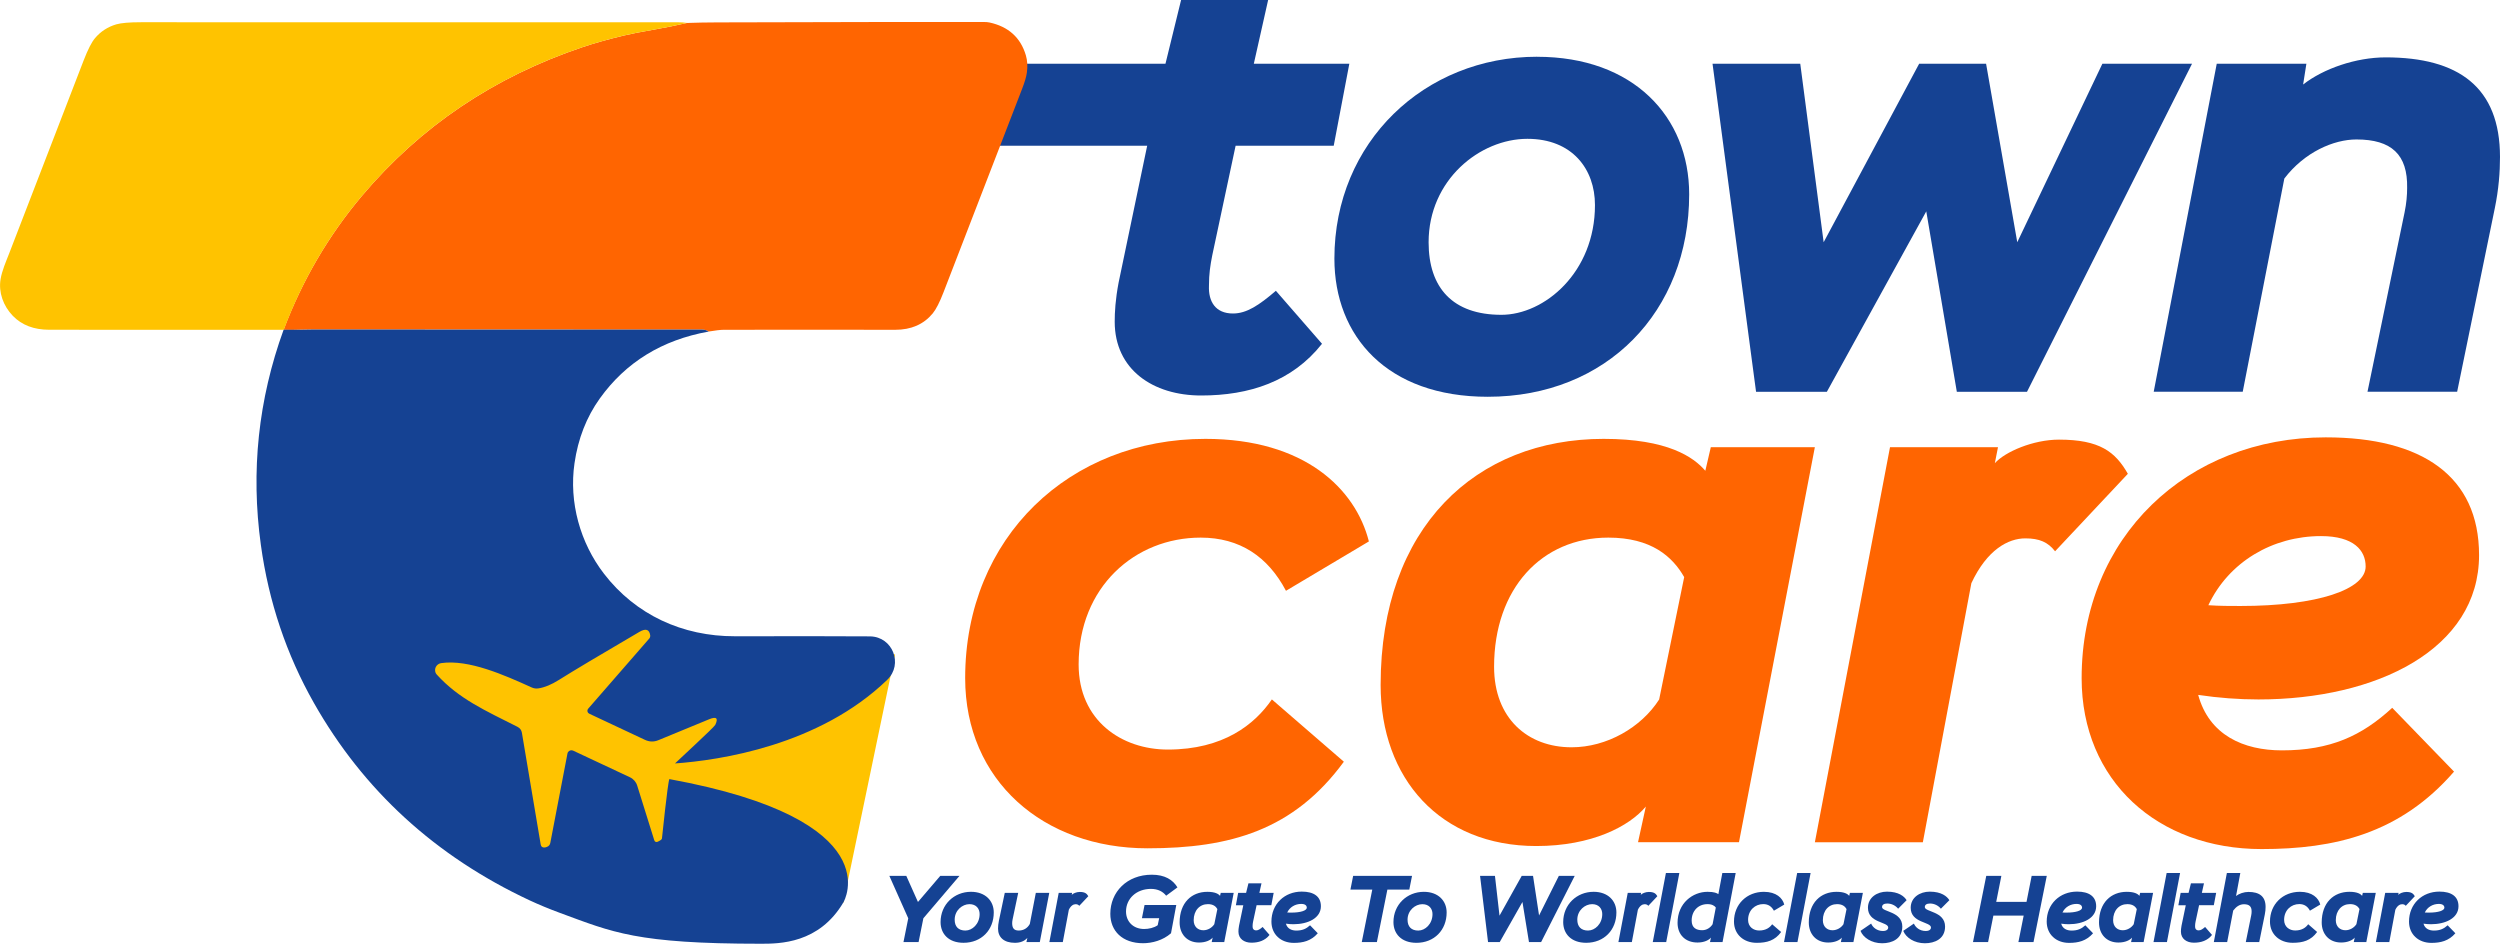
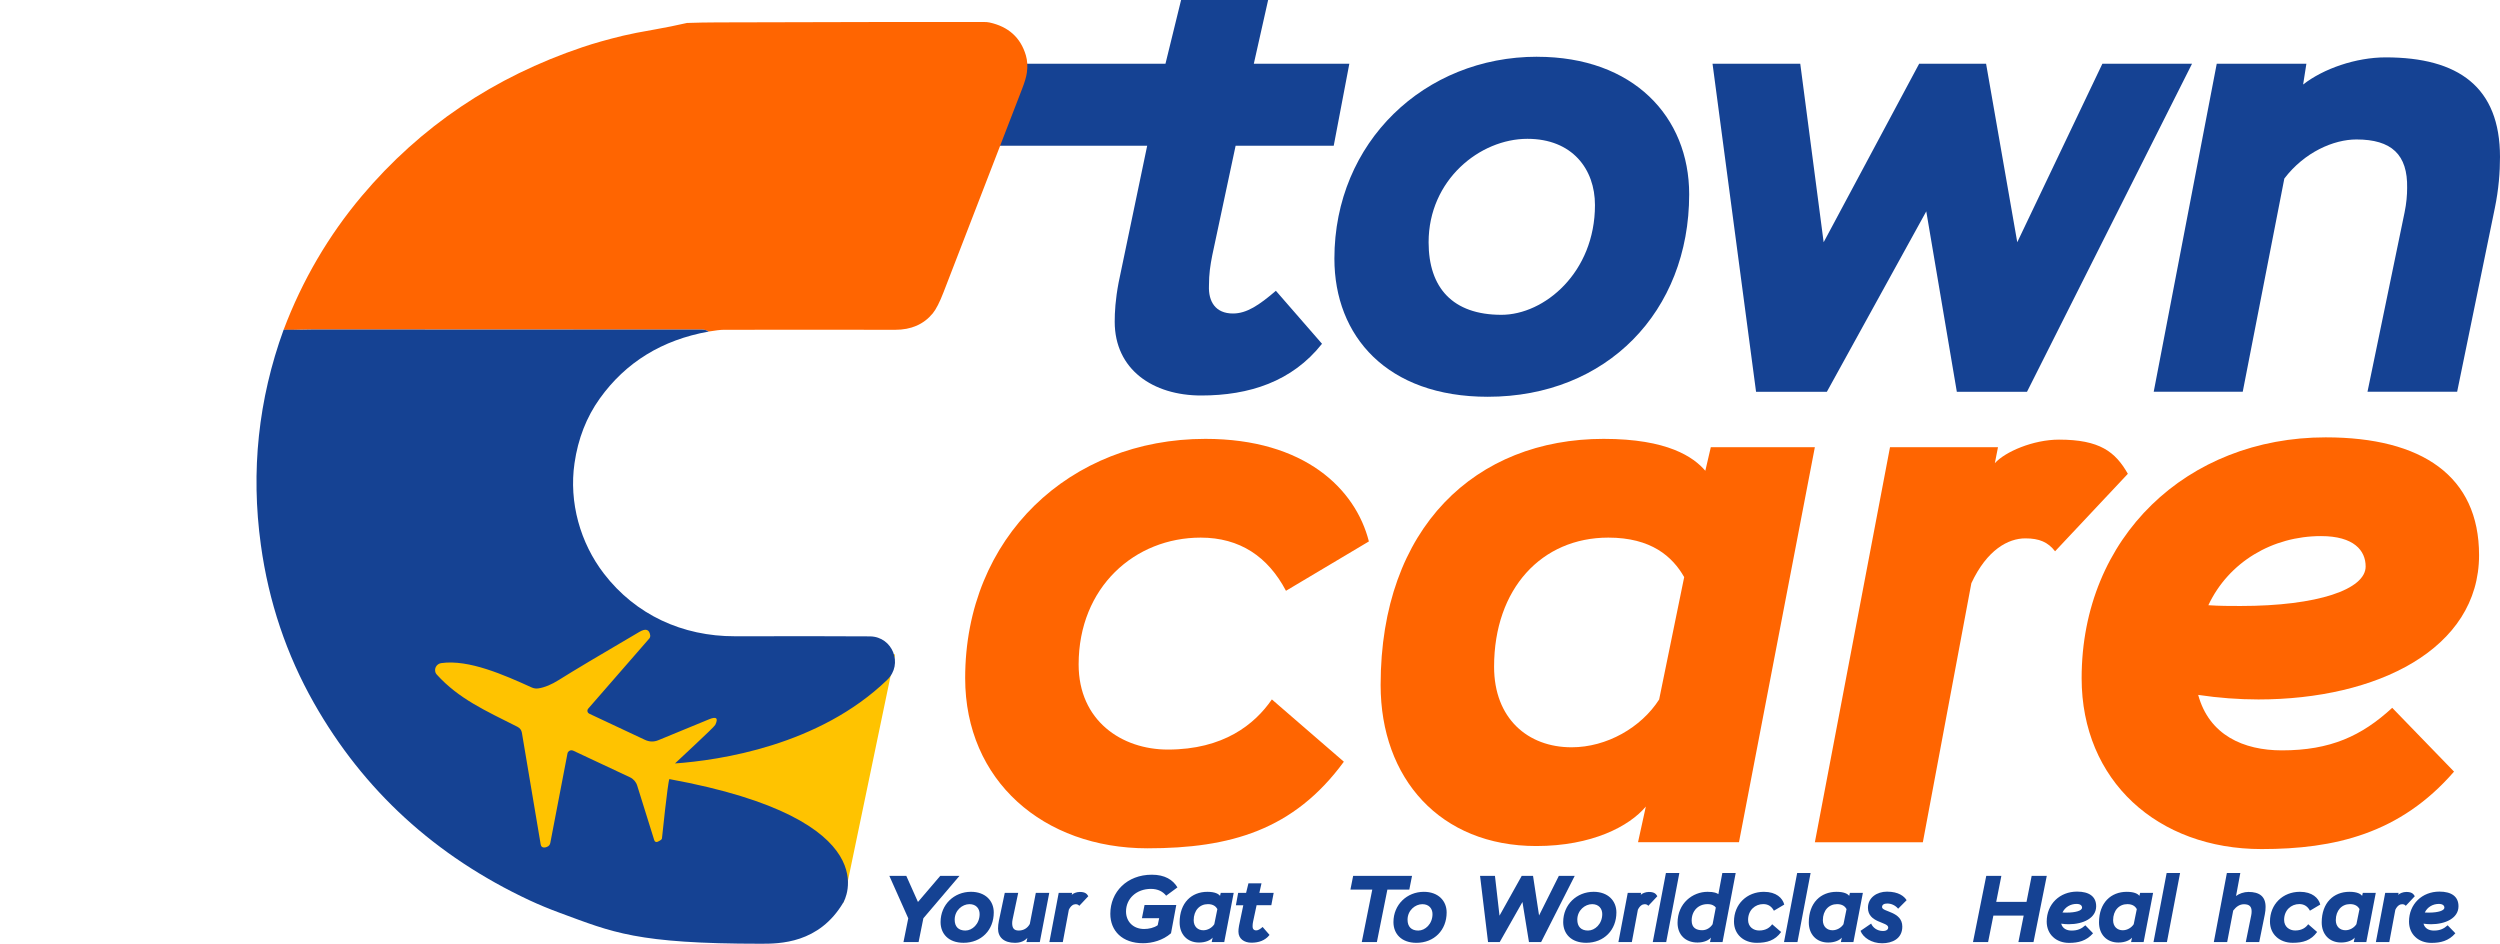
<svg xmlns="http://www.w3.org/2000/svg" width="400" height="151" viewBox="0 0 400 151" fill="none">
  <g clip-path="url(#clip0_691_14120)">
    <path d="M126.269 104.696C132.885 104.696 136.595 104.696 143.211 104.696L134.934 144.44L113.767 145.331L84.751 138.218L62.874 113.219L58.26 99.351L70.313 94.293L94.126 97.472L106.474 100.795L126.269 104.696Z" fill="#FFC300" />
    <path d="M147.738 146.931L146.975 150.728H144.557L145.321 146.931L142.294 140.137H145.006L146.874 144.317L150.444 140.137H153.517L147.731 146.931H147.738Z" fill="#154293" />
    <path d="M155.353 142.688C157.656 142.688 159.002 144.124 159.002 145.99C159.002 148.806 157.02 150.847 154.168 150.847C151.75 150.847 150.491 149.391 150.491 147.531C150.491 144.729 152.661 142.688 155.353 142.688ZM154.496 148.884C155.527 148.884 156.739 147.869 156.739 146.25C156.739 145.386 156.19 144.664 155.118 144.664C153.98 144.664 152.748 145.646 152.748 147.148C152.748 148.24 153.324 148.89 154.496 148.89V148.884Z" fill="#154293" />
    <path d="M166.375 150.733H164.226L164.38 150.063C163.924 150.564 163.288 150.85 162.384 150.85C160.636 150.85 159.686 149.972 159.686 148.581C159.686 148.204 159.732 147.781 159.826 147.313L160.764 142.859H162.913L162.009 147.144C161.962 147.358 161.949 147.567 161.949 147.749C161.962 148.444 162.197 148.886 162.994 148.886C163.724 148.886 164.366 148.555 164.768 147.84L165.732 142.859H167.882L166.369 150.733H166.375Z" fill="#154293" />
    <path d="M169.387 142.86H171.537L171.476 143.179C171.677 142.951 172.24 142.711 172.755 142.711C173.566 142.711 173.88 142.951 174.128 143.394L172.682 144.934C172.541 144.752 172.367 144.674 172.092 144.674C171.751 144.674 171.329 144.902 171.014 145.565L170.05 150.727H167.9L169.394 142.854L169.387 142.86Z" fill="#154293" />
    <path d="M183.122 144.797H188.205L187.361 149.322C186.069 150.46 184.334 150.915 182.888 150.915C179.553 150.915 177.651 148.932 177.651 146.208C177.651 142.71 180.317 139.953 184.294 139.953C186.384 139.953 187.663 140.772 188.392 141.982L186.584 143.314C186.082 142.664 185.272 142.222 184.154 142.222C181.83 142.222 180.163 143.783 180.163 145.837C180.163 147.469 181.334 148.639 183.062 148.639C183.792 148.639 184.636 148.457 185.232 148.035L185.466 146.916H182.707L183.129 144.797H183.122Z" fill="#154293" />
    <path d="M194.024 150.019C193.696 150.415 192.946 150.805 191.841 150.805C189.926 150.805 188.74 149.46 188.74 147.594C188.74 144.447 190.642 142.691 193.18 142.691C194.459 142.691 194.975 143.055 195.209 143.329L195.316 142.86H197.392L195.879 150.734H193.87L194.024 150.025V150.019ZM194.285 147.886L194.78 145.448C194.546 145.038 194.124 144.661 193.267 144.661C191.941 144.661 190.99 145.676 190.99 147.236C190.99 148.263 191.66 148.842 192.53 148.842C193.234 148.842 193.917 148.445 194.278 147.886H194.285Z" fill="#154293" />
    <path d="M198.11 142.86H199.375L199.75 141.332H201.839L201.498 142.86H203.788L203.413 144.83H201.056L200.493 147.463C200.447 147.704 200.413 147.905 200.413 148.191C200.4 148.568 200.567 148.861 200.989 148.861C201.317 148.861 201.612 148.666 202.02 148.315L203.125 149.589C202.409 150.499 201.377 150.831 200.226 150.831C199.074 150.831 198.15 150.213 198.15 149.062C198.15 148.835 198.163 148.536 198.243 148.126L198.926 144.843H197.741L198.103 142.873L198.11 142.86Z" fill="#154293" />
-     <path d="M210.847 149.32C209.769 150.562 208.463 150.861 207.01 150.861C204.934 150.861 203.428 149.496 203.428 147.454C203.428 144.639 205.53 142.656 208.289 142.656C210.205 142.656 211.343 143.43 211.343 145.003C211.343 146.882 209.301 147.877 206.943 147.877C206.555 147.877 206.146 147.845 205.745 147.786C205.966 148.586 206.649 148.891 207.412 148.891C208.376 148.891 208.999 148.605 209.609 148.046L210.841 149.32H210.847ZM205.952 146.005C206.173 146.018 206.388 146.018 206.588 146.018C208.129 146.018 209.086 145.686 209.086 145.231C209.086 144.912 208.852 144.626 208.196 144.626C207.231 144.626 206.354 145.14 205.952 146.005Z" fill="#154293" />
    <path d="M216.51 140.137H225.926L225.49 142.334H221.981L220.301 150.734H217.883L219.564 142.334H216.068L216.504 140.137H216.51Z" fill="#154293" />
    <path d="M227.814 142.691C230.117 142.691 231.463 144.128 231.463 145.994C231.463 148.809 229.481 150.851 226.629 150.851C224.211 150.851 222.952 149.395 222.952 147.535C222.952 144.733 225.122 142.691 227.814 142.691ZM226.957 148.887C227.988 148.887 229.2 147.873 229.2 146.254C229.2 145.39 228.651 144.668 227.579 144.668C226.441 144.668 225.209 145.65 225.209 147.152C225.209 148.244 225.785 148.894 226.957 148.894V148.887Z" fill="#154293" />
    <path d="M246.584 150.734H244.636L243.591 144.317L239.955 150.734H238.087L236.808 140.137H239.192L239.921 146.508L243.477 140.137H245.285L246.25 146.476L249.417 140.137H251.955L246.578 150.734H246.584Z" fill="#154293" />
    <path d="M254.974 142.688C257.278 142.688 258.624 144.124 258.624 145.99C258.624 148.806 256.641 150.847 253.789 150.847C251.371 150.847 250.112 149.391 250.112 147.531C250.112 144.729 252.282 142.688 254.974 142.688ZM254.117 148.884C255.148 148.884 256.36 147.869 256.36 146.25C256.36 145.386 255.811 144.664 254.74 144.664C253.601 144.664 252.369 145.646 252.369 147.148C252.369 148.24 252.945 148.89 254.117 148.89V148.884Z" fill="#154293" />
    <path d="M260.433 142.86H262.582L262.522 143.179C262.723 142.951 263.286 142.711 263.801 142.711C264.611 142.711 264.926 142.951 265.174 143.394L263.728 144.934C263.587 144.752 263.413 144.674 263.138 144.674C262.797 144.674 262.375 144.902 262.06 145.565L261.096 150.727H258.946L260.44 142.854L260.433 142.86Z" fill="#154293" />
    <path d="M266.546 139.68H268.696L266.593 150.732H264.443L266.546 139.68Z" fill="#154293" />
    <path d="M273.753 150.017C273.425 150.414 272.675 150.804 271.603 150.804C269.621 150.804 268.409 149.517 268.409 147.657C268.409 144.51 270.827 142.69 273.211 142.69C274.289 142.69 274.724 142.904 274.938 143.067L275.574 139.68H277.711L275.608 150.732H273.599L273.753 150.024V150.017ZM274.014 147.885L274.53 145.206C274.342 144.933 273.92 144.66 273.204 144.66C271.724 144.66 270.666 145.733 270.666 147.293C270.666 148.476 271.429 148.834 272.347 148.834C273.063 148.834 273.659 148.437 274.014 147.878V147.885Z" fill="#154293" />
    <path d="M284.977 149.128C283.979 150.493 282.713 150.851 281.066 150.851C278.99 150.851 277.437 149.505 277.437 147.457C277.437 144.642 279.526 142.691 282.225 142.691C284.207 142.691 285.218 143.693 285.479 144.733L283.825 145.715C283.463 145.032 282.908 144.655 282.124 144.655C280.812 144.655 279.693 145.637 279.693 147.184C279.693 148.302 280.55 148.881 281.468 148.881C282.573 148.881 283.196 148.38 283.544 147.88L284.977 149.122V149.128Z" fill="#154293" />
    <path d="M287.546 139.68H289.696L287.593 150.732H285.443L287.546 139.68Z" fill="#154293" />
    <path d="M294.692 150.019C294.364 150.415 293.614 150.805 292.509 150.805C290.593 150.805 289.408 149.46 289.408 147.594C289.408 144.447 291.31 142.691 293.848 142.691C295.127 142.691 295.643 143.055 295.877 143.329L295.984 142.86H298.06L296.547 150.734H294.538L294.692 150.025V150.019ZM294.953 147.886L295.448 145.448C295.214 145.038 294.792 144.661 293.935 144.661C292.609 144.661 291.658 145.676 291.658 147.236C291.658 148.263 292.328 148.842 293.198 148.842C293.902 148.842 294.585 148.445 294.946 147.886H294.953Z" fill="#154293" />
    <path d="M298.872 145.239C298.872 143.587 300.352 142.664 301.912 142.664C303.8 142.664 304.671 143.418 305.059 144.029L303.7 145.395C303.278 144.868 302.622 144.563 301.972 144.563C301.43 144.563 301.128 144.758 301.128 145.135C301.128 145.934 304.369 145.798 304.369 148.255C304.369 150.225 302.715 150.921 301.142 150.921C299.441 150.921 298.102 150.011 297.68 148.938L299.381 147.774C299.648 148.392 300.318 148.958 301.269 148.958C301.878 148.958 302.113 148.685 302.113 148.398C302.113 147.475 298.872 147.69 298.872 145.252V145.239Z" fill="#154293" />
-     <path d="M305.713 145.239C305.713 143.587 307.193 142.664 308.754 142.664C310.642 142.664 311.513 143.418 311.901 144.029L310.542 145.395C310.12 144.868 309.463 144.563 308.814 144.563C308.272 144.563 307.97 144.758 307.97 145.135C307.97 145.934 311.211 145.798 311.211 148.255C311.211 150.225 309.557 150.921 307.984 150.921C306.283 150.921 304.943 150.011 304.521 148.938L306.222 147.774C306.49 148.392 307.16 148.958 308.111 148.958C308.72 148.958 308.955 148.685 308.955 148.398C308.955 147.475 305.713 147.69 305.713 145.252V145.239Z" fill="#154293" />
    <path d="M323.788 146.495H318.94L318.096 150.734H315.679L317.801 140.137H320.219L319.395 144.298H324.243L325.067 140.137H327.485L325.362 150.734H322.944L323.788 146.495Z" fill="#154293" />
    <path d="M334.891 149.32C333.813 150.562 332.507 150.861 331.054 150.861C328.978 150.861 327.472 149.496 327.472 147.454C327.472 144.639 329.574 142.656 332.333 142.656C334.249 142.656 335.387 143.43 335.387 145.003C335.387 146.882 333.344 147.877 330.987 147.877C330.599 147.877 330.19 147.845 329.789 147.786C330.01 148.586 330.693 148.891 331.456 148.891C332.42 148.891 333.043 148.605 333.653 148.046L334.885 149.32H334.891ZM329.996 146.005C330.217 146.018 330.432 146.018 330.632 146.018C332.173 146.018 333.13 145.686 333.13 145.231C333.13 144.912 332.896 144.626 332.24 144.626C331.275 144.626 330.398 145.14 329.996 146.005Z" fill="#154293" />
    <path d="M341.125 150.019C340.797 150.415 340.047 150.805 338.942 150.805C337.027 150.805 335.842 149.46 335.842 147.594C335.842 144.447 337.744 142.691 340.282 142.691C341.561 142.691 342.076 143.055 342.311 143.329L342.418 142.86H344.494L342.98 150.734H340.971L341.125 150.025V150.019ZM341.393 147.886L341.889 145.448C341.654 145.038 341.232 144.661 340.375 144.661C339.049 144.661 338.099 145.676 338.099 147.236C338.099 148.263 338.768 148.842 339.639 148.842C340.342 148.842 341.025 148.445 341.386 147.886H341.393Z" fill="#154293" />
    <path d="M346.663 139.68H348.813L346.71 150.732H344.561L346.663 139.68Z" fill="#154293" />
-     <path d="M348.907 142.86H350.173L350.548 141.332H352.637L352.296 142.86H354.586L354.211 144.83H351.854L351.291 147.463C351.244 147.704 351.211 147.905 351.211 148.191C351.198 148.568 351.365 148.861 351.787 148.861C352.115 148.861 352.41 148.666 352.818 148.315L353.923 149.589C353.207 150.499 352.175 150.831 351.023 150.831C349.872 150.831 348.948 150.213 348.948 149.062C348.948 148.835 348.961 148.536 349.041 148.126L349.724 144.843H348.539L348.901 142.873L348.907 142.86Z" fill="#154293" />
    <path d="M356.3 139.68H358.45L357.767 143.36C358.249 142.983 359.032 142.709 359.749 142.709C361.497 142.709 362.494 143.418 362.494 145.102C362.494 145.466 362.461 145.876 362.367 146.331L361.477 150.732H359.327L360.198 146.435C360.244 146.207 360.258 146.012 360.258 145.843C360.271 145.044 359.883 144.679 359.039 144.679C358.356 144.679 357.794 145.057 357.311 145.694L356.347 150.732H354.211L356.3 139.68Z" fill="#154293" />
    <path d="M370.736 149.124C369.738 150.489 368.472 150.847 366.825 150.847C364.749 150.847 363.195 149.501 363.195 147.453C363.195 144.638 365.285 142.688 367.983 142.688C369.965 142.688 370.977 143.689 371.244 144.729L369.59 145.711C369.229 145.028 368.673 144.651 367.89 144.651C366.577 144.651 365.459 145.633 365.459 147.18C365.459 148.298 366.316 148.877 367.233 148.877C368.338 148.877 368.961 148.376 369.309 147.876L370.742 149.118L370.736 149.124Z" fill="#154293" />
    <path d="M376.756 150.015C376.428 150.411 375.678 150.802 374.573 150.802C372.658 150.802 371.473 149.456 371.473 147.59C371.473 144.443 373.374 142.688 375.912 142.688C377.191 142.688 377.707 143.052 377.941 143.325L378.049 142.857H380.125L378.611 150.73H376.602L376.756 150.021V150.015ZM377.024 147.882L377.52 145.444C377.285 145.035 376.863 144.657 376.006 144.657C374.68 144.657 373.729 145.672 373.729 147.232C373.729 148.259 374.399 148.838 375.27 148.838C375.973 148.838 376.656 148.441 377.017 147.882H377.024Z" fill="#154293" />
    <path d="M381.627 142.86H383.777L383.717 143.179C383.917 142.951 384.48 142.711 384.996 142.711C385.806 142.711 386.121 142.951 386.368 143.394L384.922 144.934C384.781 144.752 384.607 144.674 384.333 144.674C383.991 144.674 383.569 144.902 383.254 145.565L382.29 150.727H380.141L381.634 142.854L381.627 142.86Z" fill="#154293" />
    <path d="M392.862 149.32C391.784 150.562 390.478 150.861 389.025 150.861C386.949 150.861 385.442 149.496 385.442 147.454C385.442 144.639 387.545 142.656 390.304 142.656C392.219 142.656 393.358 143.43 393.358 145.003C393.358 146.882 391.315 147.877 388.958 147.877C388.57 147.877 388.161 147.845 387.759 147.786C387.98 148.586 388.663 148.891 389.427 148.891C390.391 148.891 391.014 148.605 391.623 148.046L392.855 149.32H392.862ZM387.967 146.005C388.188 146.018 388.402 146.018 388.603 146.018C390.143 146.018 391.101 145.686 391.101 145.231C391.101 144.912 390.867 144.626 390.21 144.626C389.246 144.626 388.369 145.14 387.967 146.005Z" fill="#154293" />
    <path d="M119.464 10.194H186.476L188.974 0H202.902L200.612 10.194H215.894L213.396 23.315H197.699L193.956 40.876C193.641 42.488 193.434 43.801 193.434 45.719C193.326 48.242 194.472 50.16 197.277 50.16C199.46 50.16 201.436 48.847 204.141 46.526L211.521 55.004C206.739 61.057 199.876 63.28 192.181 63.28C184.487 63.28 178.353 59.139 178.353 51.473C178.353 49.958 178.46 47.943 178.976 45.219L183.55 23.315H117.054L119.444 10.194H119.464Z" fill="#154293" />
    <path d="M245.941 9.085C261.329 9.085 270.269 18.674 270.269 31.086C270.269 49.863 257.063 63.484 238.039 63.484C221.927 63.484 213.503 53.796 213.503 41.378C213.503 22.706 227.954 9.078 245.941 9.078V9.085ZM240.229 50.37C247.092 50.37 255.195 43.608 255.195 32.809C255.195 27.055 251.559 22.211 244.38 22.211C236.793 22.211 228.577 28.771 228.577 38.764C228.577 46.033 232.42 50.37 240.222 50.37H240.229Z" fill="#154293" />
    <path d="M324.322 62.683H313.092L308.204 33.816L292.3 62.683H280.969L274.005 10.195H288.041L291.784 38.757L307.065 10.195H317.773L322.762 38.757L336.382 10.195H350.726L324.322 62.683Z" fill="#154293" />
    <path d="M354.679 10.194H369.022L368.5 13.523C371.721 11 376.924 9.18 381.706 9.18C393.351 9.18 400 13.926 400 25.128C400 27.553 399.793 30.277 399.17 33.307L393.143 62.681H378.799L384.726 34.016C385.04 32.501 385.141 31.188 385.141 30.082C385.248 24.732 382.643 22.313 377.031 22.313C373.395 22.313 368.714 24.335 365.493 28.567L358.837 62.681H344.594L354.679 10.194Z" fill="#154293" />
    <path d="M215.016 121.874C207.007 132.81 196.862 135.729 183.597 135.729C166.949 135.729 154.427 124.91 154.427 108.507C154.427 85.901 171.201 70.219 192.858 70.219C208.755 70.219 216.891 78.242 219.021 86.629L205.755 94.528C202.876 89.06 198.369 86.018 192.108 86.018C181.594 86.018 172.581 93.917 172.581 106.316C172.581 115.307 179.465 119.93 186.851 119.93C195.737 119.93 200.746 115.919 203.498 111.907L215.016 121.874Z" fill="#FF6501" />
    <path d="M263.336 129.045C260.704 132.205 254.697 135.365 245.811 135.365C230.416 135.365 220.9 124.546 220.9 109.599C220.9 84.321 236.175 70.219 256.579 70.219C266.845 70.219 270.977 73.138 272.852 75.323L273.729 71.552H290.376L278.236 134.754H262.084L263.336 129.039V129.045ZM265.465 111.907L269.47 92.337C267.595 89.054 264.213 86.018 257.329 86.018C246.688 86.018 239.054 94.164 239.054 106.68C239.054 114.943 244.438 119.566 251.45 119.566C257.081 119.566 262.593 116.406 265.472 111.907H265.465Z" fill="#FF6501" />
    <path d="M302.4 71.556H319.677L319.175 74.111C320.802 72.29 325.309 70.34 329.44 70.34C335.949 70.34 338.454 72.284 340.456 75.808L328.811 88.206C327.686 86.75 326.306 86.139 324.056 86.139C321.304 86.139 317.922 87.959 315.418 93.31L307.657 134.758H290.38L302.4 71.556Z" fill="#FF6501" />
    <path d="M392.652 123.452C384.014 133.419 373.501 135.851 361.855 135.851C345.208 135.851 333.061 124.915 333.061 108.505C333.061 85.899 349.962 69.977 372.114 69.977C387.51 69.977 396.65 76.173 396.65 88.818C396.65 103.889 380.251 111.912 361.346 111.912C358.219 111.912 354.965 111.671 351.71 111.184C353.465 117.627 358.969 120.059 365.103 120.059C372.864 120.059 377.873 117.75 382.755 113.251L392.646 123.459L392.652 123.452ZM353.344 96.835C355.099 96.958 356.846 96.958 358.474 96.958C370.869 96.958 378.503 94.286 378.503 90.639C378.503 88.084 376.628 85.775 371.364 85.775C363.603 85.775 356.592 89.91 353.337 96.835H353.344Z" fill="#FF6501" />
    <path d="M113.385 53.054C113.09 52.846 112.748 52.735 112.36 52.735C91.561 52.729 70.762 52.722 49.962 52.722C49.942 52.722 49.326 52.735 48.114 52.748C47.23 52.761 46.277 52.818 45.38 52.76C48.36 44.86 52.574 37.665 57.904 31.345C67.259 20.253 79.025 12.321 93.195 7.549C95.083 6.912 97.253 6.301 99.704 5.709C100.822 5.436 102.523 5.105 104.806 4.708C106.507 4.409 108.208 4.064 109.916 3.674C111.496 3.616 113.123 3.59 114.798 3.583C135.135 3.525 149.331 3.499 157.38 3.518C157.762 3.518 158.077 3.544 158.311 3.596C161.351 4.259 163.293 6.008 164.137 8.849C164.385 9.682 164.439 10.605 164.298 11.626C164.211 12.276 163.95 13.16 163.521 14.259C159.825 23.816 155.639 34.654 150.965 46.76C150.349 48.366 149.767 49.491 149.238 50.141C147.791 51.897 145.782 52.774 143.211 52.768C134.057 52.748 124.896 52.748 115.742 52.768C115.286 52.768 114.496 52.865 113.378 53.047L113.385 53.054Z" fill="#FF6501" />
-     <path d="M109.922 3.674C108.214 4.065 106.507 4.409 104.813 4.708C102.529 5.105 100.828 5.443 99.71 5.709C97.259 6.301 95.089 6.912 93.201 7.549C79.025 12.322 67.259 20.253 57.911 31.345C52.58 37.665 48.422 44.778 45.442 52.677L45.382 52.768C32.879 52.768 20.377 52.768 7.888 52.762C5.43 52.762 3.488 52.02 2.055 50.538C0.522 48.958 -0.262 46.761 0.093 44.661C0.328 43.282 0.95 41.878 1.466 40.552C6.207 28.231 10.185 17.933 13.386 9.662C14.055 7.933 14.658 6.743 15.2 6.106C16.098 5.04 17.236 4.299 18.609 3.895C19.379 3.674 20.692 3.557 22.553 3.557C51.207 3.551 79.855 3.557 108.502 3.564C109.045 3.564 109.514 3.603 109.929 3.668L109.922 3.674Z" fill="#FFC300" />
    <path d="M107.999 122.151C115.084 121.644 131.035 119.323 141.964 108.764C144.535 106.28 142.848 101.892 139.225 101.82C139.198 101.82 139.178 101.82 139.151 101.82C134.919 101.794 127.734 101.781 117.582 101.801C109.191 101.82 101.691 98.361 96.642 91.801C92.832 86.86 91.01 80.371 91.921 74.11C92.49 70.183 93.836 66.737 95.966 63.76C100.124 57.96 105.93 54.391 113.383 53.052C113.088 52.844 112.747 52.74 112.359 52.74C91.559 52.727 70.76 52.727 49.961 52.727C49.941 52.727 49.325 52.74 48.113 52.759C47.222 52.772 46.535 52.757 45.612 52.758H45.378C41.327 63.914 40.11 75.398 41.738 87.185C42.99 96.281 45.829 104.72 50.235 112.489C58.164 126.474 69.655 136.987 84.709 144.042C86.249 144.757 87.89 145.44 89.644 146.083C98.008 149.159 101.812 150.998 121.727 150.998C124.687 150.998 131.062 150.998 134.959 144.354C134.966 144.341 142.72 131.169 107.095 124.654C106.827 125.285 105.923 134.055 105.923 134.055C105.923 134.198 105.863 134.309 105.749 134.387C105.662 134.452 105.575 134.51 105.475 134.556C105.059 134.822 104.785 134.764 104.664 134.38L101.952 125.694C101.778 125.122 101.356 124.628 100.787 124.361L91.707 120.103C91.646 120.077 91.6 120.07 91.546 120.057C91.191 119.992 90.863 120.213 90.796 120.551L88.05 134.861C87.99 135.18 87.809 135.388 87.501 135.505C87.367 135.564 87.247 135.59 87.16 135.596C86.785 135.635 86.577 135.479 86.51 135.109L83.503 117.242C83.436 116.813 83.195 116.494 82.787 116.286C77.624 113.679 73.405 111.807 69.903 107.951C69.749 107.789 69.655 107.594 69.628 107.386C69.528 106.781 69.957 106.196 70.593 106.098C74.992 105.468 80.684 108.003 85.044 109.98C85.405 110.149 85.78 110.207 86.182 110.136C87.14 109.986 88.224 109.544 89.423 108.79C91.733 107.334 96.026 104.778 102.307 101.099C103.318 100.507 103.894 100.695 104.035 101.651C104.055 101.853 103.995 102.048 103.867 102.184L94.111 113.387C94.084 113.426 94.05 113.458 94.037 113.497C93.903 113.757 94.017 114.069 94.285 114.193L103.204 118.38C103.908 118.711 104.624 118.724 105.334 118.432L113.457 115.084C114.642 114.596 114.963 114.908 114.434 115.994C114.254 116.371 108.059 122.066 107.999 122.151Z" fill="#154293" />
  </g>
  <defs>
    <clipPath id="clip0_691_14120">
      <rect width="400" height="151" fill="white" />
    </clipPath>
  </defs>
</svg>